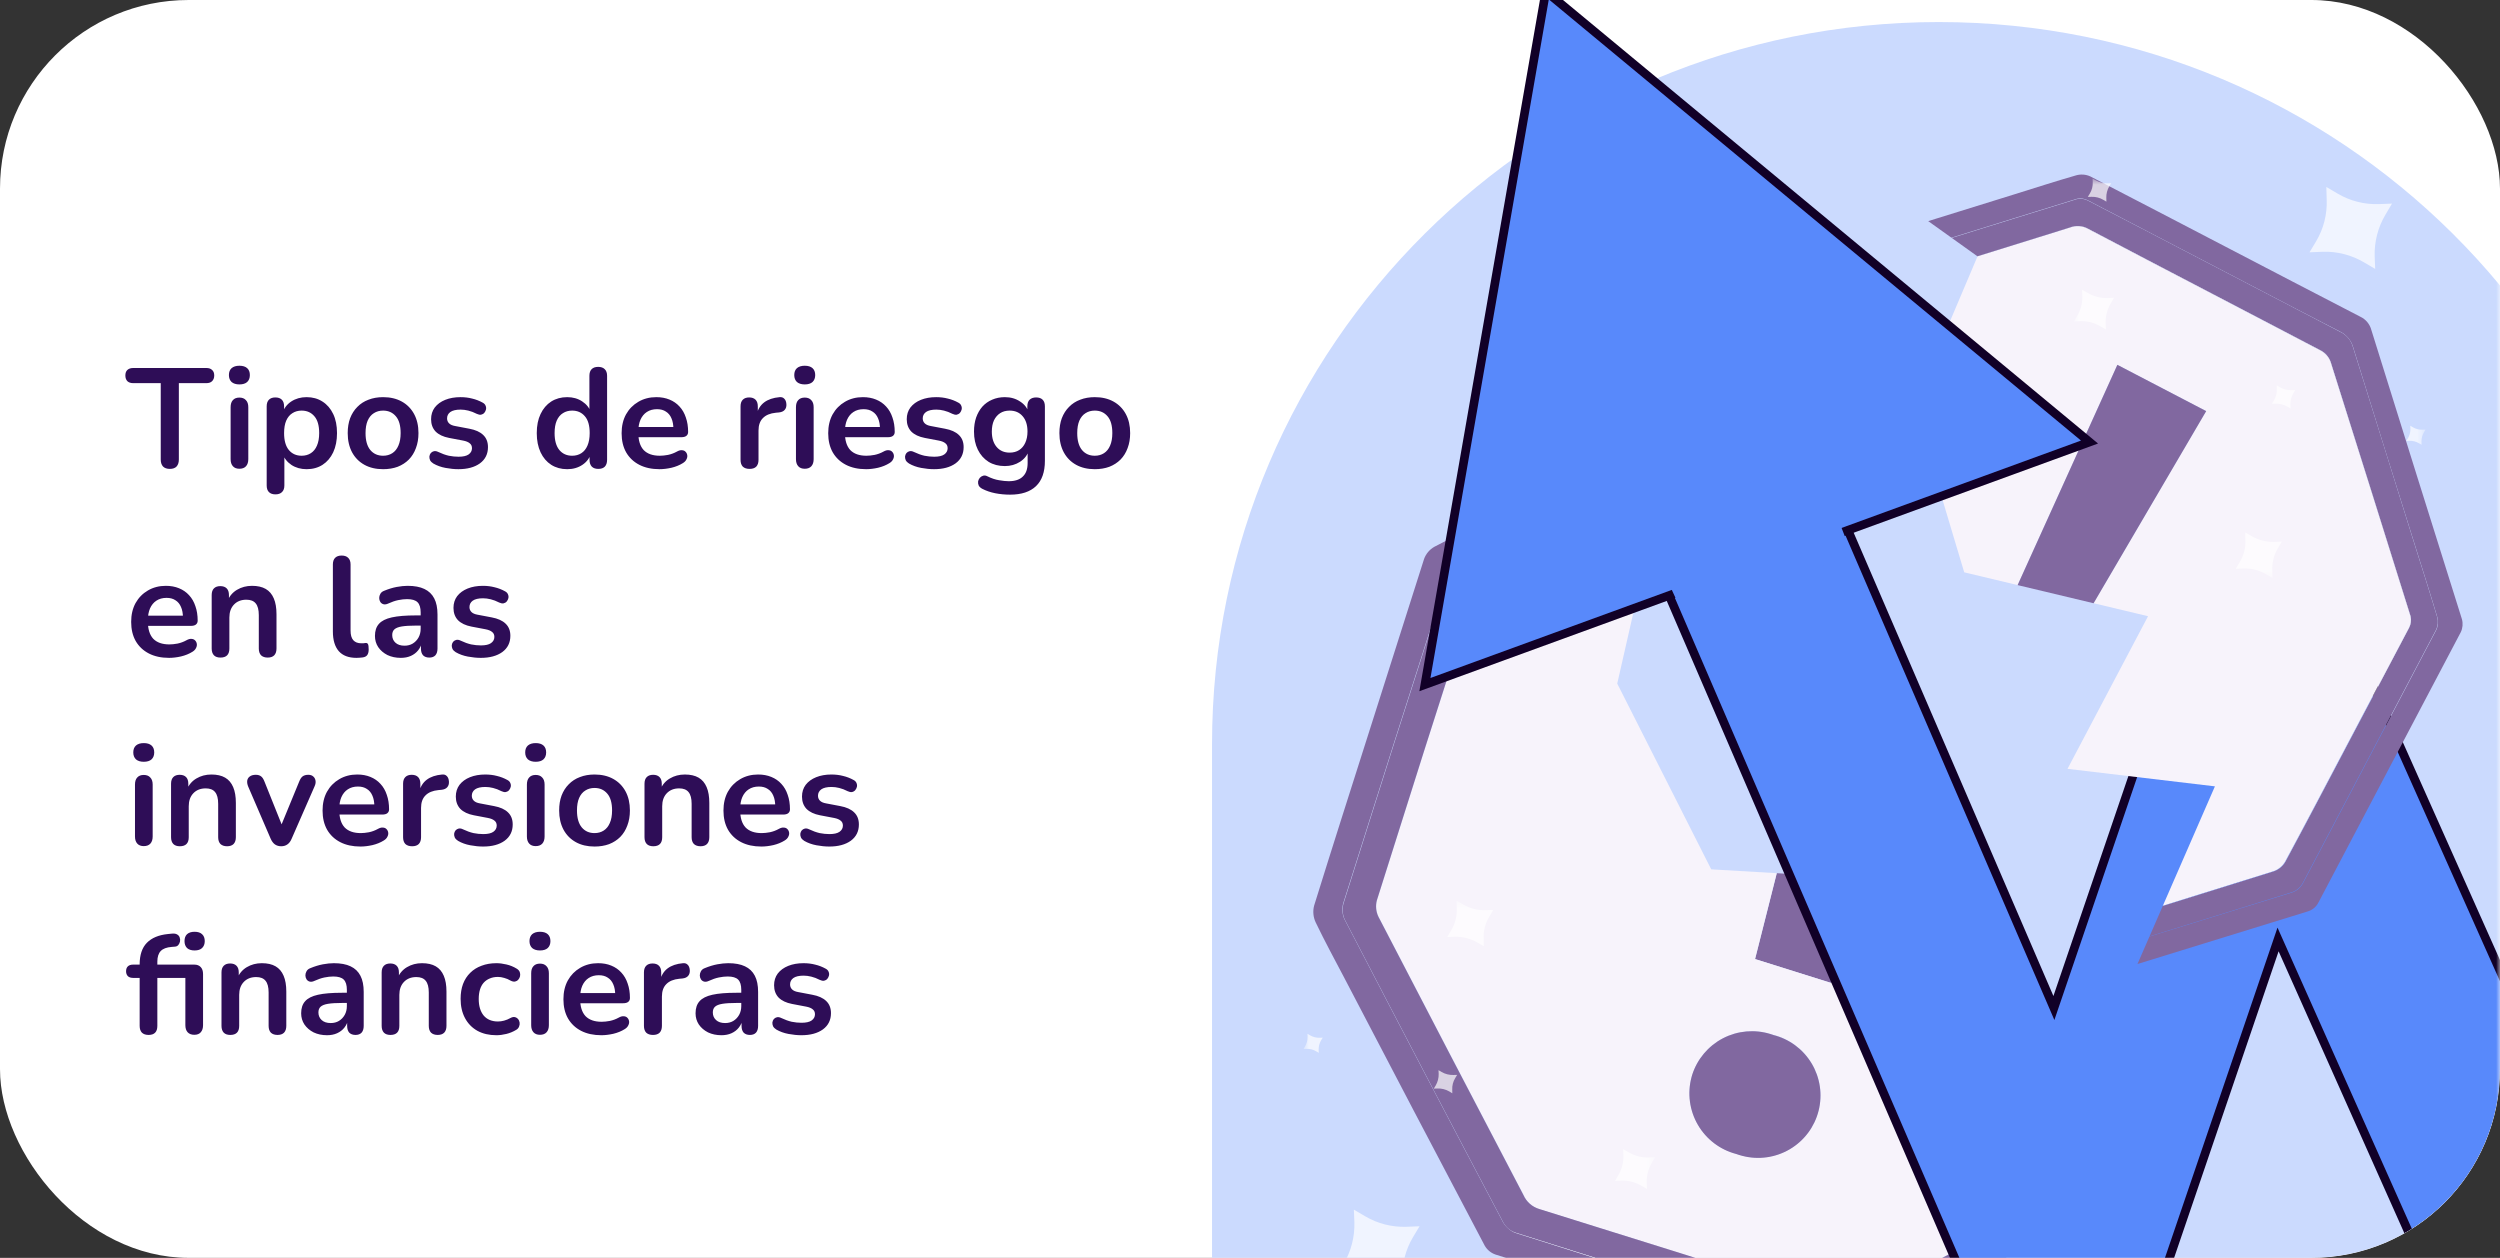
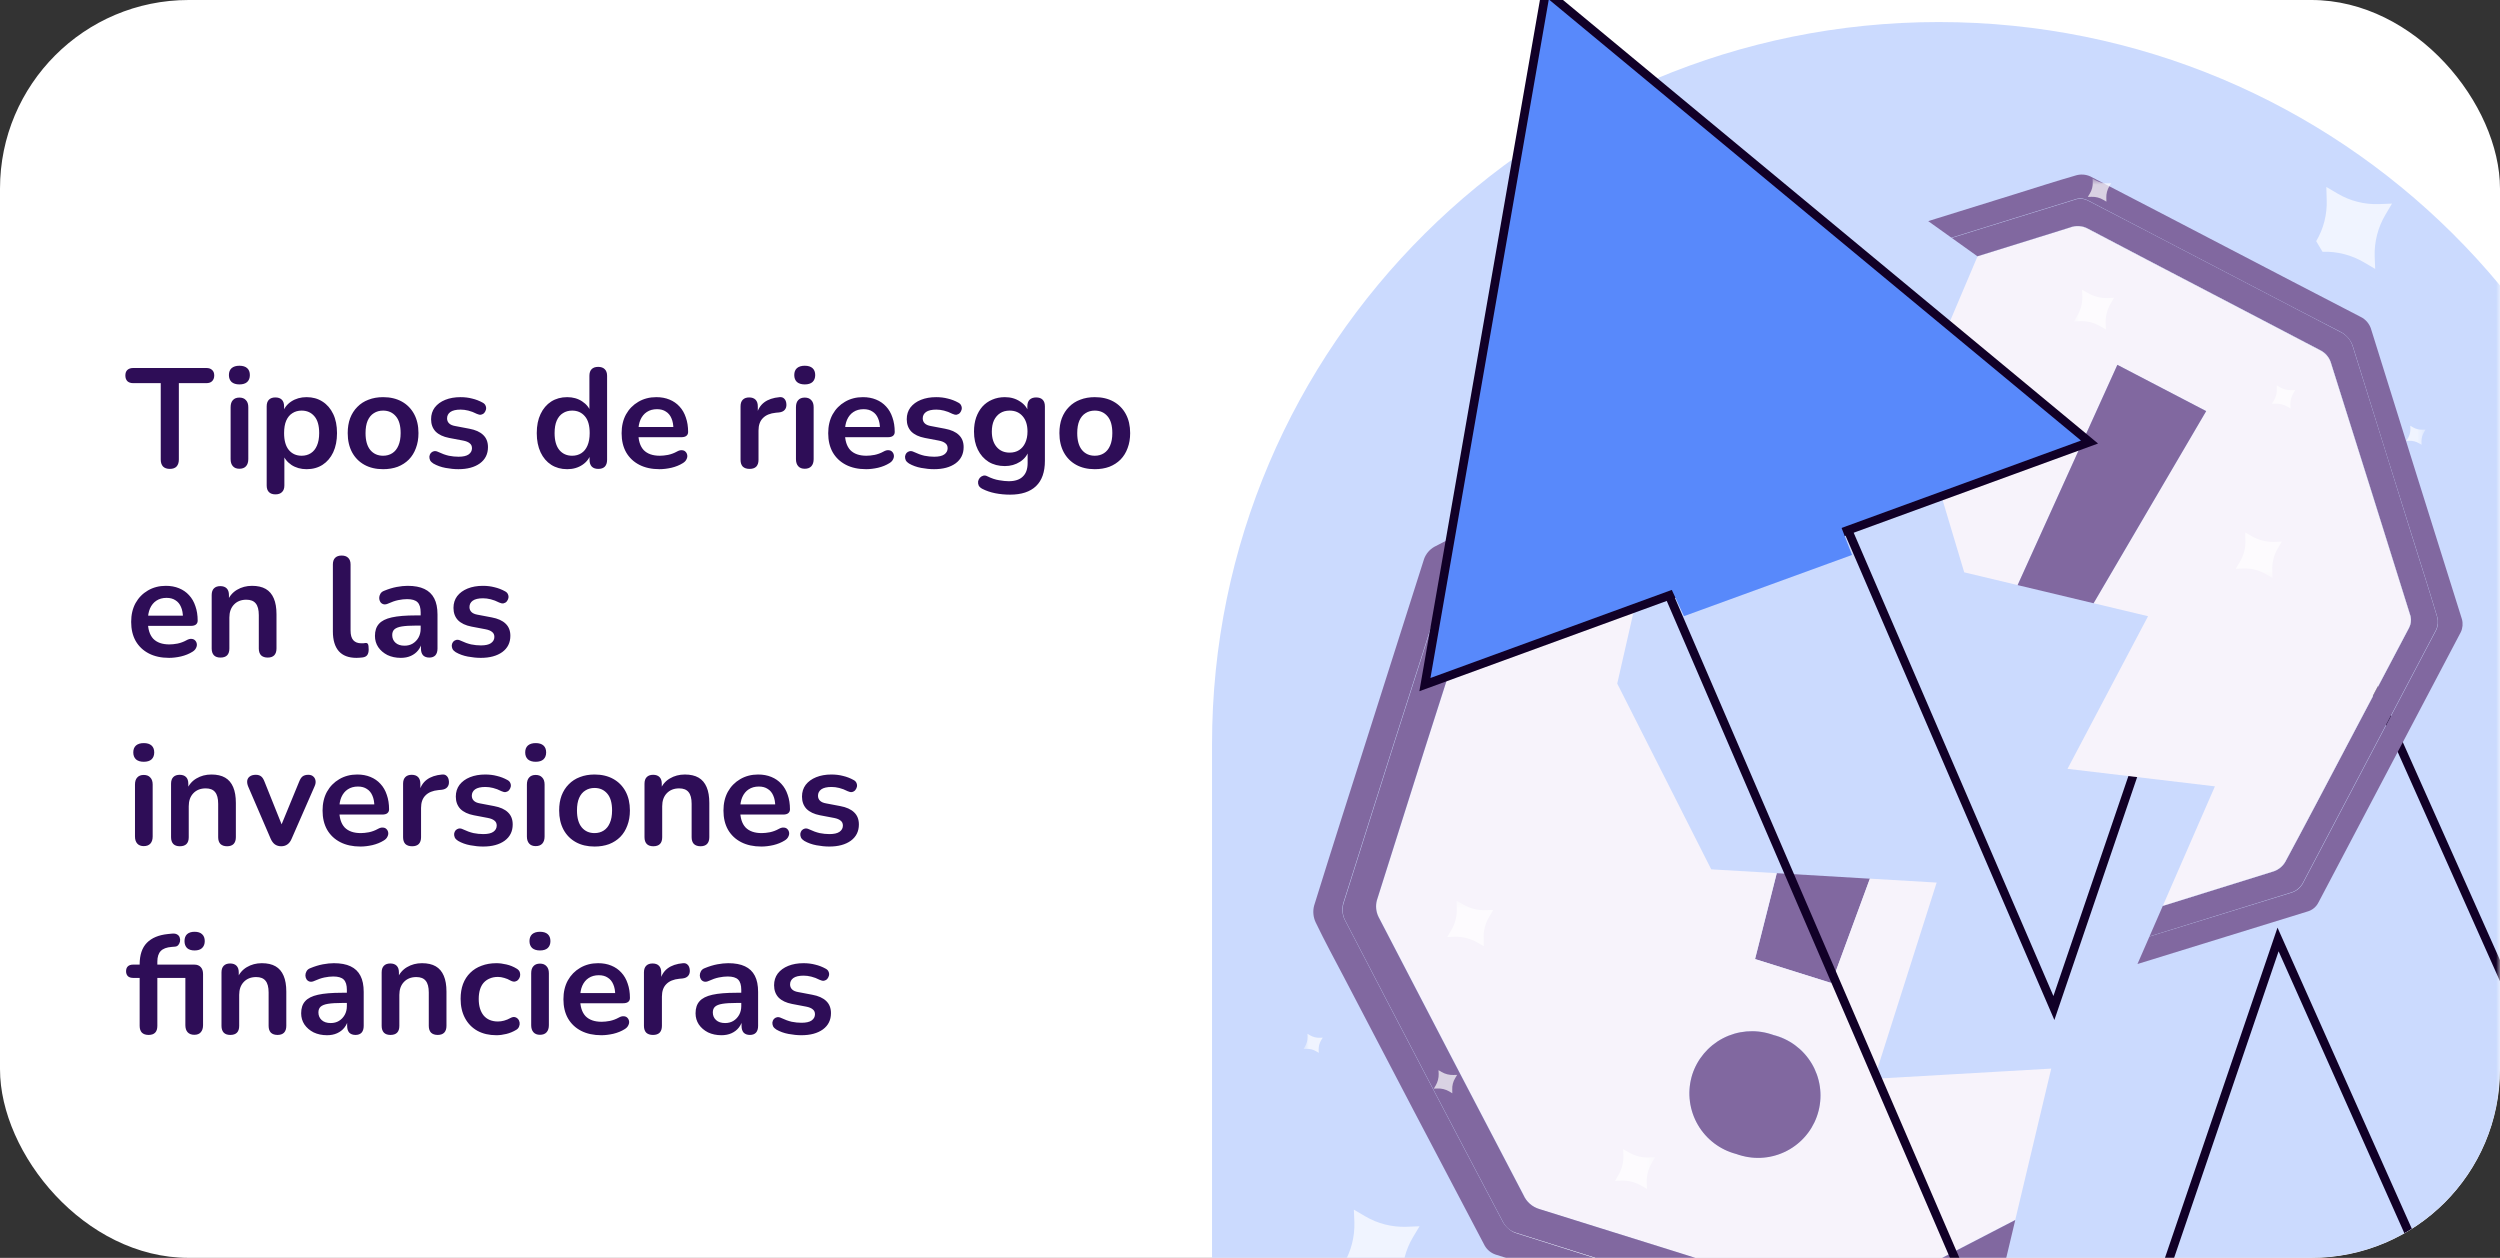
<svg xmlns="http://www.w3.org/2000/svg" width="318" height="160" viewBox="0 0 318 160" fill="none">
  <rect x="0" y="0" width="318" height="160" fill="#333333" stroke="none" />
  <g clip-path="url(#clip0_6154_154382)">
    <rect width="318" height="160" rx="24" fill="white" />
    <path d="M21.598 59.644C21.226 59.644 20.938 59.542 20.734 59.338C20.542 59.122 20.446 58.828 20.446 58.456V48.736H16.936C16.624 48.736 16.378 48.652 16.198 48.484C16.03 48.304 15.946 48.064 15.946 47.764C15.946 47.452 16.03 47.218 16.198 47.062C16.378 46.894 16.624 46.81 16.936 46.81H26.26C26.572 46.81 26.812 46.894 26.98 47.062C27.16 47.218 27.25 47.452 27.25 47.764C27.25 48.064 27.16 48.304 26.98 48.484C26.812 48.652 26.572 48.736 26.26 48.736H22.75V58.456C22.75 58.828 22.654 59.122 22.462 59.338C22.27 59.542 21.982 59.644 21.598 59.644ZM30.45 59.626C30.09 59.626 29.814 59.518 29.622 59.302C29.43 59.086 29.334 58.786 29.334 58.402V51.796C29.334 51.4 29.43 51.1 29.622 50.896C29.814 50.68 30.09 50.572 30.45 50.572C30.81 50.572 31.086 50.68 31.278 50.896C31.482 51.1 31.584 51.4 31.584 51.796V58.402C31.584 58.786 31.488 59.086 31.296 59.302C31.104 59.518 30.822 59.626 30.45 59.626ZM30.45 48.898C30.03 48.898 29.7 48.796 29.46 48.592C29.232 48.376 29.118 48.082 29.118 47.71C29.118 47.326 29.232 47.032 29.46 46.828C29.7 46.624 30.03 46.522 30.45 46.522C30.882 46.522 31.212 46.624 31.44 46.828C31.668 47.032 31.782 47.326 31.782 47.71C31.782 48.082 31.668 48.376 31.44 48.592C31.212 48.796 30.882 48.898 30.45 48.898ZM35.038 62.884C34.678 62.884 34.402 62.788 34.21 62.596C34.018 62.404 33.922 62.122 33.922 61.75V51.688C33.922 51.316 34.018 51.034 34.21 50.842C34.402 50.65 34.672 50.554 35.02 50.554C35.38 50.554 35.656 50.65 35.848 50.842C36.04 51.034 36.136 51.316 36.136 51.688V53.092L35.938 52.552C36.118 51.94 36.484 51.448 37.036 51.076C37.6 50.704 38.254 50.518 38.998 50.518C39.766 50.518 40.438 50.704 41.014 51.076C41.602 51.448 42.058 51.976 42.382 52.66C42.706 53.332 42.868 54.142 42.868 55.09C42.868 56.026 42.706 56.842 42.382 57.538C42.058 58.222 41.608 58.75 41.032 59.122C40.456 59.494 39.778 59.68 38.998 59.68C38.266 59.68 37.624 59.5 37.072 59.14C36.52 58.768 36.148 58.288 35.956 57.7H36.172V61.75C36.172 62.122 36.07 62.404 35.866 62.596C35.674 62.788 35.398 62.884 35.038 62.884ZM38.368 57.97C38.812 57.97 39.202 57.862 39.538 57.646C39.874 57.43 40.132 57.112 40.312 56.692C40.504 56.26 40.6 55.726 40.6 55.09C40.6 54.13 40.396 53.416 39.988 52.948C39.58 52.468 39.04 52.228 38.368 52.228C37.924 52.228 37.534 52.336 37.198 52.552C36.862 52.756 36.598 53.074 36.406 53.506C36.226 53.926 36.136 54.454 36.136 55.09C36.136 56.038 36.34 56.758 36.748 57.25C37.156 57.73 37.696 57.97 38.368 57.97ZM48.729 59.68C47.817 59.68 47.025 59.494 46.353 59.122C45.681 58.75 45.159 58.222 44.787 57.538C44.415 56.842 44.229 56.026 44.229 55.09C44.229 54.382 44.331 53.752 44.535 53.2C44.751 52.636 45.057 52.156 45.453 51.76C45.849 51.352 46.323 51.046 46.875 50.842C47.427 50.626 48.045 50.518 48.729 50.518C49.641 50.518 50.433 50.704 51.105 51.076C51.777 51.448 52.299 51.976 52.671 52.66C53.043 53.344 53.229 54.154 53.229 55.09C53.229 55.798 53.121 56.434 52.905 56.998C52.701 57.562 52.401 58.048 52.005 58.456C51.609 58.852 51.135 59.158 50.583 59.374C50.031 59.578 49.413 59.68 48.729 59.68ZM48.729 57.97C49.173 57.97 49.563 57.862 49.899 57.646C50.235 57.43 50.493 57.112 50.673 56.692C50.865 56.26 50.961 55.726 50.961 55.09C50.961 54.13 50.757 53.416 50.349 52.948C49.941 52.468 49.401 52.228 48.729 52.228C48.285 52.228 47.895 52.336 47.559 52.552C47.223 52.756 46.959 53.074 46.767 53.506C46.587 53.926 46.497 54.454 46.497 55.09C46.497 56.038 46.701 56.758 47.109 57.25C47.517 57.73 48.057 57.97 48.729 57.97ZM58.308 59.68C57.792 59.68 57.246 59.626 56.67 59.518C56.094 59.41 55.578 59.224 55.122 58.96C54.93 58.84 54.792 58.702 54.708 58.546C54.636 58.378 54.606 58.216 54.618 58.06C54.642 57.892 54.702 57.748 54.798 57.628C54.906 57.508 55.038 57.43 55.194 57.394C55.362 57.358 55.542 57.388 55.734 57.484C56.214 57.712 56.664 57.874 57.084 57.97C57.504 58.054 57.918 58.096 58.326 58.096C58.902 58.096 59.328 58 59.604 57.808C59.892 57.604 60.036 57.34 60.036 57.016C60.036 56.74 59.94 56.53 59.748 56.386C59.568 56.23 59.292 56.116 58.92 56.044L57.12 55.702C56.376 55.558 55.806 55.288 55.41 54.892C55.026 54.484 54.834 53.962 54.834 53.326C54.834 52.75 54.99 52.252 55.302 51.832C55.626 51.412 56.07 51.088 56.634 50.86C57.198 50.632 57.846 50.518 58.578 50.518C59.106 50.518 59.598 50.578 60.054 50.698C60.522 50.806 60.972 50.98 61.404 51.22C61.584 51.316 61.704 51.442 61.764 51.598C61.836 51.754 61.854 51.916 61.818 52.084C61.782 52.24 61.71 52.384 61.602 52.516C61.494 52.636 61.356 52.714 61.188 52.75C61.032 52.774 60.852 52.738 60.648 52.642C60.276 52.45 59.916 52.312 59.568 52.228C59.232 52.144 58.908 52.102 58.596 52.102C58.008 52.102 57.57 52.204 57.282 52.408C57.006 52.612 56.868 52.882 56.868 53.218C56.868 53.47 56.952 53.68 57.12 53.848C57.288 54.016 57.546 54.13 57.894 54.19L59.694 54.532C60.474 54.676 61.062 54.94 61.458 55.324C61.866 55.708 62.07 56.224 62.07 56.872C62.07 57.748 61.728 58.438 61.044 58.942C60.36 59.434 59.448 59.68 58.308 59.68ZM72.146 59.68C71.378 59.68 70.7 59.494 70.112 59.122C69.536 58.75 69.086 58.222 68.762 57.538C68.438 56.842 68.276 56.026 68.276 55.09C68.276 54.142 68.438 53.332 68.762 52.66C69.086 51.976 69.536 51.448 70.112 51.076C70.7 50.704 71.378 50.518 72.146 50.518C72.878 50.518 73.514 50.698 74.054 51.058C74.606 51.418 74.978 51.892 75.17 52.48H74.972V47.8C74.972 47.428 75.068 47.146 75.26 46.954C75.452 46.762 75.728 46.666 76.088 46.666C76.448 46.666 76.724 46.762 76.916 46.954C77.12 47.146 77.222 47.428 77.222 47.8V58.492C77.222 58.864 77.126 59.152 76.934 59.356C76.742 59.548 76.466 59.644 76.106 59.644C75.746 59.644 75.47 59.548 75.278 59.356C75.086 59.152 74.99 58.864 74.99 58.492V57.088L75.188 57.628C75.008 58.252 74.642 58.75 74.09 59.122C73.538 59.494 72.89 59.68 72.146 59.68ZM72.776 57.97C73.22 57.97 73.61 57.862 73.946 57.646C74.282 57.43 74.54 57.112 74.72 56.692C74.912 56.26 75.008 55.726 75.008 55.09C75.008 54.13 74.804 53.416 74.396 52.948C73.988 52.468 73.448 52.228 72.776 52.228C72.332 52.228 71.942 52.336 71.606 52.552C71.27 52.756 71.006 53.074 70.814 53.506C70.634 53.926 70.544 54.454 70.544 55.09C70.544 56.038 70.748 56.758 71.156 57.25C71.564 57.73 72.104 57.97 72.776 57.97ZM83.893 59.68C82.897 59.68 82.039 59.494 81.319 59.122C80.599 58.75 80.041 58.222 79.645 57.538C79.261 56.854 79.069 56.044 79.069 55.108C79.069 54.196 79.255 53.398 79.627 52.714C80.011 52.03 80.533 51.496 81.193 51.112C81.865 50.716 82.627 50.518 83.479 50.518C84.103 50.518 84.661 50.62 85.153 50.824C85.657 51.028 86.083 51.322 86.431 51.706C86.791 52.09 87.061 52.558 87.241 53.11C87.433 53.65 87.529 54.262 87.529 54.946C87.529 55.162 87.451 55.33 87.295 55.45C87.151 55.558 86.941 55.612 86.665 55.612H80.887V54.316H85.945L85.657 54.586C85.657 54.034 85.573 53.572 85.405 53.2C85.249 52.828 85.015 52.546 84.703 52.354C84.403 52.15 84.025 52.048 83.569 52.048C83.065 52.048 82.633 52.168 82.273 52.408C81.925 52.636 81.655 52.966 81.463 53.398C81.283 53.818 81.193 54.322 81.193 54.91V55.036C81.193 56.02 81.421 56.758 81.877 57.25C82.345 57.73 83.029 57.97 83.929 57.97C84.241 57.97 84.589 57.934 84.973 57.862C85.369 57.778 85.741 57.64 86.089 57.448C86.341 57.304 86.563 57.244 86.755 57.268C86.947 57.28 87.097 57.346 87.205 57.466C87.325 57.586 87.397 57.736 87.421 57.916C87.445 58.084 87.409 58.258 87.313 58.438C87.229 58.618 87.079 58.774 86.863 58.906C86.443 59.17 85.957 59.368 85.405 59.5C84.865 59.62 84.361 59.68 83.893 59.68ZM95.349 59.644C94.977 59.644 94.689 59.548 94.485 59.356C94.293 59.152 94.197 58.864 94.197 58.492V51.688C94.197 51.316 94.293 51.034 94.485 50.842C94.677 50.65 94.947 50.554 95.295 50.554C95.643 50.554 95.913 50.65 96.105 50.842C96.297 51.034 96.393 51.316 96.393 51.688V52.822H96.213C96.381 52.102 96.711 51.556 97.203 51.184C97.695 50.812 98.349 50.59 99.165 50.518C99.417 50.494 99.615 50.56 99.759 50.716C99.915 50.86 100.005 51.088 100.029 51.4C100.053 51.7 99.981 51.946 99.813 52.138C99.657 52.318 99.417 52.426 99.093 52.462L98.697 52.498C97.965 52.57 97.413 52.798 97.041 53.182C96.669 53.554 96.483 54.082 96.483 54.766V58.492C96.483 58.864 96.387 59.152 96.195 59.356C96.003 59.548 95.721 59.644 95.349 59.644ZM102.362 59.626C102.002 59.626 101.726 59.518 101.534 59.302C101.342 59.086 101.246 58.786 101.246 58.402V51.796C101.246 51.4 101.342 51.1 101.534 50.896C101.726 50.68 102.002 50.572 102.362 50.572C102.722 50.572 102.998 50.68 103.19 50.896C103.394 51.1 103.496 51.4 103.496 51.796V58.402C103.496 58.786 103.4 59.086 103.208 59.302C103.016 59.518 102.734 59.626 102.362 59.626ZM102.362 48.898C101.942 48.898 101.612 48.796 101.372 48.592C101.144 48.376 101.03 48.082 101.03 47.71C101.03 47.326 101.144 47.032 101.372 46.828C101.612 46.624 101.942 46.522 102.362 46.522C102.794 46.522 103.124 46.624 103.352 46.828C103.58 47.032 103.694 47.326 103.694 47.71C103.694 48.082 103.58 48.376 103.352 48.592C103.124 48.796 102.794 48.898 102.362 48.898ZM110.172 59.68C109.176 59.68 108.318 59.494 107.598 59.122C106.878 58.75 106.32 58.222 105.924 57.538C105.54 56.854 105.348 56.044 105.348 55.108C105.348 54.196 105.534 53.398 105.906 52.714C106.29 52.03 106.812 51.496 107.472 51.112C108.144 50.716 108.906 50.518 109.758 50.518C110.382 50.518 110.94 50.62 111.432 50.824C111.936 51.028 112.362 51.322 112.71 51.706C113.07 52.09 113.34 52.558 113.52 53.11C113.712 53.65 113.808 54.262 113.808 54.946C113.808 55.162 113.73 55.33 113.574 55.45C113.43 55.558 113.22 55.612 112.944 55.612H107.166V54.316H112.224L111.936 54.586C111.936 54.034 111.852 53.572 111.684 53.2C111.528 52.828 111.294 52.546 110.982 52.354C110.682 52.15 110.304 52.048 109.848 52.048C109.344 52.048 108.912 52.168 108.552 52.408C108.204 52.636 107.934 52.966 107.742 53.398C107.562 53.818 107.472 54.322 107.472 54.91V55.036C107.472 56.02 107.7 56.758 108.156 57.25C108.624 57.73 109.308 57.97 110.208 57.97C110.52 57.97 110.868 57.934 111.252 57.862C111.648 57.778 112.02 57.64 112.368 57.448C112.62 57.304 112.842 57.244 113.034 57.268C113.226 57.28 113.376 57.346 113.484 57.466C113.604 57.586 113.676 57.736 113.7 57.916C113.724 58.084 113.688 58.258 113.592 58.438C113.508 58.618 113.358 58.774 113.142 58.906C112.722 59.17 112.236 59.368 111.684 59.5C111.144 59.62 110.64 59.68 110.172 59.68ZM118.812 59.68C118.296 59.68 117.75 59.626 117.174 59.518C116.598 59.41 116.082 59.224 115.626 58.96C115.434 58.84 115.296 58.702 115.212 58.546C115.14 58.378 115.11 58.216 115.122 58.06C115.146 57.892 115.206 57.748 115.302 57.628C115.41 57.508 115.542 57.43 115.698 57.394C115.866 57.358 116.046 57.388 116.238 57.484C116.718 57.712 117.168 57.874 117.588 57.97C118.008 58.054 118.422 58.096 118.83 58.096C119.406 58.096 119.832 58 120.108 57.808C120.396 57.604 120.54 57.34 120.54 57.016C120.54 56.74 120.444 56.53 120.252 56.386C120.072 56.23 119.796 56.116 119.424 56.044L117.624 55.702C116.88 55.558 116.31 55.288 115.914 54.892C115.53 54.484 115.338 53.962 115.338 53.326C115.338 52.75 115.494 52.252 115.806 51.832C116.13 51.412 116.574 51.088 117.138 50.86C117.702 50.632 118.35 50.518 119.082 50.518C119.61 50.518 120.102 50.578 120.558 50.698C121.026 50.806 121.476 50.98 121.908 51.22C122.088 51.316 122.208 51.442 122.268 51.598C122.34 51.754 122.358 51.916 122.322 52.084C122.286 52.24 122.214 52.384 122.106 52.516C121.998 52.636 121.86 52.714 121.692 52.75C121.536 52.774 121.356 52.738 121.152 52.642C120.78 52.45 120.42 52.312 120.072 52.228C119.736 52.144 119.412 52.102 119.1 52.102C118.512 52.102 118.074 52.204 117.786 52.408C117.51 52.612 117.372 52.882 117.372 53.218C117.372 53.47 117.456 53.68 117.624 53.848C117.792 54.016 118.05 54.13 118.398 54.19L120.198 54.532C120.978 54.676 121.566 54.94 121.962 55.324C122.37 55.708 122.574 56.224 122.574 56.872C122.574 57.748 122.232 58.438 121.548 58.942C120.864 59.434 119.952 59.68 118.812 59.68ZM128.483 62.92C127.835 62.92 127.205 62.86 126.593 62.74C125.993 62.62 125.447 62.434 124.955 62.182C124.727 62.062 124.571 61.918 124.487 61.75C124.415 61.582 124.391 61.408 124.415 61.228C124.451 61.06 124.523 60.91 124.631 60.778C124.751 60.646 124.895 60.556 125.063 60.508C125.231 60.46 125.405 60.484 125.585 60.58C126.113 60.844 126.611 61.012 127.079 61.084C127.559 61.168 127.967 61.21 128.303 61.21C129.107 61.21 129.707 61.012 130.103 60.616C130.511 60.232 130.715 59.656 130.715 58.888V57.268H130.877C130.697 57.88 130.319 58.372 129.743 58.744C129.179 59.104 128.537 59.284 127.817 59.284C127.025 59.284 126.335 59.104 125.747 58.744C125.159 58.372 124.703 57.856 124.379 57.196C124.055 56.536 123.893 55.768 123.893 54.892C123.893 54.232 123.983 53.638 124.163 53.11C124.355 52.57 124.619 52.108 124.955 51.724C125.303 51.34 125.717 51.046 126.197 50.842C126.689 50.626 127.229 50.518 127.817 50.518C128.561 50.518 129.209 50.704 129.761 51.076C130.325 51.436 130.691 51.916 130.859 52.516L130.679 52.966V51.688C130.679 51.316 130.775 51.034 130.967 50.842C131.171 50.65 131.447 50.554 131.795 50.554C132.155 50.554 132.431 50.65 132.623 50.842C132.815 51.034 132.911 51.316 132.911 51.688V58.618C132.911 60.046 132.533 61.12 131.777 61.84C131.021 62.56 129.923 62.92 128.483 62.92ZM128.429 57.574C128.897 57.574 129.299 57.466 129.635 57.25C129.971 57.034 130.229 56.728 130.409 56.332C130.601 55.924 130.697 55.444 130.697 54.892C130.697 54.064 130.493 53.416 130.085 52.948C129.677 52.468 129.125 52.228 128.429 52.228C127.961 52.228 127.559 52.336 127.223 52.552C126.887 52.768 126.623 53.074 126.431 53.47C126.251 53.866 126.161 54.34 126.161 54.892C126.161 55.72 126.365 56.374 126.773 56.854C127.181 57.334 127.733 57.574 128.429 57.574ZM139.256 59.68C138.344 59.68 137.552 59.494 136.88 59.122C136.208 58.75 135.686 58.222 135.314 57.538C134.942 56.842 134.756 56.026 134.756 55.09C134.756 54.382 134.858 53.752 135.062 53.2C135.278 52.636 135.584 52.156 135.98 51.76C136.376 51.352 136.85 51.046 137.402 50.842C137.954 50.626 138.572 50.518 139.256 50.518C140.168 50.518 140.96 50.704 141.632 51.076C142.304 51.448 142.826 51.976 143.198 52.66C143.57 53.344 143.756 54.154 143.756 55.09C143.756 55.798 143.648 56.434 143.432 56.998C143.228 57.562 142.928 58.048 142.532 58.456C142.136 58.852 141.662 59.158 141.11 59.374C140.558 59.578 139.94 59.68 139.256 59.68ZM139.256 57.97C139.7 57.97 140.09 57.862 140.426 57.646C140.762 57.43 141.02 57.112 141.2 56.692C141.392 56.26 141.488 55.726 141.488 55.09C141.488 54.13 141.284 53.416 140.876 52.948C140.468 52.468 139.928 52.228 139.256 52.228C138.812 52.228 138.422 52.336 138.086 52.552C137.75 52.756 137.486 53.074 137.294 53.506C137.114 53.926 137.024 54.454 137.024 55.09C137.024 56.038 137.228 56.758 137.636 57.25C138.044 57.73 138.584 57.97 139.256 57.97ZM21.508 83.68C20.512 83.68 19.654 83.494 18.934 83.122C18.214 82.75 17.656 82.222 17.26 81.538C16.876 80.854 16.684 80.044 16.684 79.108C16.684 78.196 16.87 77.398 17.242 76.714C17.626 76.03 18.148 75.496 18.808 75.112C19.48 74.716 20.242 74.518 21.094 74.518C21.718 74.518 22.276 74.62 22.768 74.824C23.272 75.028 23.698 75.322 24.046 75.706C24.406 76.09 24.676 76.558 24.856 77.11C25.048 77.65 25.144 78.262 25.144 78.946C25.144 79.162 25.066 79.33 24.91 79.45C24.766 79.558 24.556 79.612 24.28 79.612H18.502V78.316H23.56L23.272 78.586C23.272 78.034 23.188 77.572 23.02 77.2C22.864 76.828 22.63 76.546 22.318 76.354C22.018 76.15 21.64 76.048 21.184 76.048C20.68 76.048 20.248 76.168 19.888 76.408C19.54 76.636 19.27 76.966 19.078 77.398C18.898 77.818 18.808 78.322 18.808 78.91V79.036C18.808 80.02 19.036 80.758 19.492 81.25C19.96 81.73 20.644 81.97 21.544 81.97C21.856 81.97 22.204 81.934 22.588 81.862C22.984 81.778 23.356 81.64 23.704 81.448C23.956 81.304 24.178 81.244 24.37 81.268C24.562 81.28 24.712 81.346 24.82 81.466C24.94 81.586 25.012 81.736 25.036 81.916C25.06 82.084 25.024 82.258 24.928 82.438C24.844 82.618 24.694 82.774 24.478 82.906C24.058 83.17 23.572 83.368 23.02 83.5C22.48 83.62 21.976 83.68 21.508 83.68ZM28.042 83.644C27.682 83.644 27.406 83.548 27.214 83.356C27.022 83.152 26.926 82.864 26.926 82.492V75.688C26.926 75.316 27.022 75.034 27.214 74.842C27.406 74.65 27.676 74.554 28.024 74.554C28.372 74.554 28.642 74.65 28.834 74.842C29.026 75.034 29.122 75.316 29.122 75.688V76.912L28.924 76.462C29.188 75.826 29.596 75.346 30.148 75.022C30.712 74.686 31.348 74.518 32.056 74.518C32.764 74.518 33.346 74.65 33.802 74.914C34.258 75.178 34.6 75.58 34.828 76.12C35.056 76.648 35.17 77.32 35.17 78.136V82.492C35.17 82.864 35.074 83.152 34.882 83.356C34.69 83.548 34.414 83.644 34.054 83.644C33.694 83.644 33.412 83.548 33.208 83.356C33.016 83.152 32.92 82.864 32.92 82.492V78.244C32.92 77.56 32.788 77.062 32.524 76.75C32.272 76.438 31.876 76.282 31.336 76.282C30.676 76.282 30.148 76.492 29.752 76.912C29.368 77.32 29.176 77.866 29.176 78.55V82.492C29.176 83.26 28.798 83.644 28.042 83.644ZM45.348 83.68C44.352 83.68 43.602 83.398 43.098 82.834C42.594 82.258 42.342 81.418 42.342 80.314V71.8C42.342 71.428 42.438 71.146 42.63 70.954C42.822 70.762 43.098 70.666 43.458 70.666C43.818 70.666 44.094 70.762 44.286 70.954C44.49 71.146 44.592 71.428 44.592 71.8V80.206C44.592 80.758 44.706 81.166 44.934 81.43C45.174 81.694 45.51 81.826 45.942 81.826C46.038 81.826 46.128 81.826 46.212 81.826C46.296 81.814 46.38 81.802 46.464 81.79C46.632 81.766 46.746 81.814 46.806 81.934C46.866 82.042 46.896 82.27 46.896 82.618C46.896 82.918 46.836 83.152 46.716 83.32C46.596 83.488 46.398 83.59 46.122 83.626C46.002 83.638 45.876 83.65 45.744 83.662C45.612 83.674 45.48 83.68 45.348 83.68ZM50.988 83.68C50.352 83.68 49.782 83.56 49.278 83.32C48.786 83.068 48.396 82.732 48.108 82.312C47.832 81.892 47.694 81.418 47.694 80.89C47.694 80.242 47.862 79.732 48.198 79.36C48.534 78.976 49.08 78.7 49.836 78.532C50.592 78.364 51.606 78.28 52.878 78.28H53.778V79.576H52.896C52.152 79.576 51.558 79.612 51.114 79.684C50.67 79.756 50.352 79.882 50.16 80.062C49.98 80.23 49.89 80.47 49.89 80.782C49.89 81.178 50.028 81.502 50.304 81.754C50.58 82.006 50.964 82.132 51.456 82.132C51.852 82.132 52.2 82.042 52.5 81.862C52.812 81.67 53.058 81.412 53.238 81.088C53.418 80.764 53.508 80.392 53.508 79.972V77.902C53.508 77.302 53.376 76.87 53.112 76.606C52.848 76.342 52.404 76.21 51.78 76.21C51.432 76.21 51.054 76.252 50.646 76.336C50.25 76.42 49.83 76.564 49.386 76.768C49.158 76.876 48.954 76.906 48.774 76.858C48.606 76.81 48.474 76.714 48.378 76.57C48.282 76.414 48.234 76.246 48.234 76.066C48.234 75.886 48.282 75.712 48.378 75.544C48.474 75.364 48.636 75.232 48.864 75.148C49.416 74.92 49.944 74.758 50.448 74.662C50.964 74.566 51.432 74.518 51.852 74.518C52.716 74.518 53.424 74.65 53.976 74.914C54.54 75.178 54.96 75.58 55.236 76.12C55.512 76.648 55.65 77.332 55.65 78.172V82.492C55.65 82.864 55.56 83.152 55.38 83.356C55.2 83.548 54.942 83.644 54.606 83.644C54.27 83.644 54.006 83.548 53.814 83.356C53.634 83.152 53.544 82.864 53.544 82.492V81.628H53.688C53.604 82.048 53.436 82.414 53.184 82.726C52.944 83.026 52.638 83.26 52.266 83.428C51.894 83.596 51.468 83.68 50.988 83.68ZM61.156 83.68C60.64 83.68 60.094 83.626 59.518 83.518C58.942 83.41 58.426 83.224 57.97 82.96C57.778 82.84 57.64 82.702 57.556 82.546C57.484 82.378 57.454 82.216 57.466 82.06C57.49 81.892 57.55 81.748 57.646 81.628C57.754 81.508 57.886 81.43 58.042 81.394C58.21 81.358 58.39 81.388 58.582 81.484C59.062 81.712 59.512 81.874 59.932 81.97C60.352 82.054 60.766 82.096 61.174 82.096C61.75 82.096 62.176 82 62.452 81.808C62.74 81.604 62.884 81.34 62.884 81.016C62.884 80.74 62.788 80.53 62.596 80.386C62.416 80.23 62.14 80.116 61.768 80.044L59.968 79.702C59.224 79.558 58.654 79.288 58.258 78.892C57.874 78.484 57.682 77.962 57.682 77.326C57.682 76.75 57.838 76.252 58.15 75.832C58.474 75.412 58.918 75.088 59.482 74.86C60.046 74.632 60.694 74.518 61.426 74.518C61.954 74.518 62.446 74.578 62.902 74.698C63.37 74.806 63.82 74.98 64.252 75.22C64.432 75.316 64.552 75.442 64.612 75.598C64.684 75.754 64.702 75.916 64.666 76.084C64.63 76.24 64.558 76.384 64.45 76.516C64.342 76.636 64.204 76.714 64.036 76.75C63.88 76.774 63.7 76.738 63.496 76.642C63.124 76.45 62.764 76.312 62.416 76.228C62.08 76.144 61.756 76.102 61.444 76.102C60.856 76.102 60.418 76.204 60.13 76.408C59.854 76.612 59.716 76.882 59.716 77.218C59.716 77.47 59.8 77.68 59.968 77.848C60.136 78.016 60.394 78.13 60.742 78.19L62.542 78.532C63.322 78.676 63.91 78.94 64.306 79.324C64.714 79.708 64.918 80.224 64.918 80.872C64.918 81.748 64.576 82.438 63.892 82.942C63.208 83.434 62.296 83.68 61.156 83.68ZM18.286 107.626C17.926 107.626 17.65 107.518 17.458 107.302C17.266 107.086 17.17 106.786 17.17 106.402V99.796C17.17 99.4 17.266 99.1 17.458 98.896C17.65 98.68 17.926 98.572 18.286 98.572C18.646 98.572 18.922 98.68 19.114 98.896C19.318 99.1 19.42 99.4 19.42 99.796V106.402C19.42 106.786 19.324 107.086 19.132 107.302C18.94 107.518 18.658 107.626 18.286 107.626ZM18.286 96.898C17.866 96.898 17.536 96.796 17.296 96.592C17.068 96.376 16.954 96.082 16.954 95.71C16.954 95.326 17.068 95.032 17.296 94.828C17.536 94.624 17.866 94.522 18.286 94.522C18.718 94.522 19.048 94.624 19.276 94.828C19.504 95.032 19.618 95.326 19.618 95.71C19.618 96.082 19.504 96.376 19.276 96.592C19.048 96.796 18.718 96.898 18.286 96.898ZM22.874 107.644C22.514 107.644 22.238 107.548 22.046 107.356C21.854 107.152 21.758 106.864 21.758 106.492V99.688C21.758 99.316 21.854 99.034 22.046 98.842C22.238 98.65 22.508 98.554 22.856 98.554C23.204 98.554 23.474 98.65 23.666 98.842C23.858 99.034 23.954 99.316 23.954 99.688V100.912L23.756 100.462C24.02 99.826 24.428 99.346 24.98 99.022C25.544 98.686 26.18 98.518 26.888 98.518C27.596 98.518 28.178 98.65 28.634 98.914C29.09 99.178 29.432 99.58 29.66 100.12C29.888 100.648 30.002 101.32 30.002 102.136V106.492C30.002 106.864 29.906 107.152 29.714 107.356C29.522 107.548 29.246 107.644 28.886 107.644C28.526 107.644 28.244 107.548 28.04 107.356C27.848 107.152 27.752 106.864 27.752 106.492V102.244C27.752 101.56 27.62 101.062 27.356 100.75C27.104 100.438 26.708 100.282 26.168 100.282C25.508 100.282 24.98 100.492 24.584 100.912C24.2 101.32 24.008 101.866 24.008 102.55V106.492C24.008 107.26 23.63 107.644 22.874 107.644ZM35.763 107.644C35.463 107.644 35.199 107.566 34.971 107.41C34.755 107.254 34.575 107.014 34.431 106.69L31.569 100.048C31.461 99.784 31.419 99.538 31.443 99.31C31.479 99.082 31.587 98.902 31.767 98.77C31.959 98.626 32.217 98.554 32.541 98.554C32.817 98.554 33.039 98.62 33.207 98.752C33.375 98.872 33.525 99.106 33.657 99.454L36.087 105.52H35.547L38.049 99.436C38.181 99.1 38.331 98.872 38.499 98.752C38.679 98.62 38.919 98.554 39.219 98.554C39.483 98.554 39.693 98.626 39.849 98.77C40.005 98.902 40.101 99.082 40.137 99.31C40.173 99.526 40.131 99.766 40.011 100.03L37.095 106.69C36.963 107.014 36.783 107.254 36.555 107.41C36.339 107.566 36.075 107.644 35.763 107.644ZM45.854 107.68C44.858 107.68 44 107.494 43.28 107.122C42.56 106.75 42.002 106.222 41.606 105.538C41.222 104.854 41.03 104.044 41.03 103.108C41.03 102.196 41.216 101.398 41.588 100.714C41.972 100.03 42.494 99.496 43.154 99.112C43.826 98.716 44.588 98.518 45.44 98.518C46.064 98.518 46.622 98.62 47.114 98.824C47.618 99.028 48.044 99.322 48.392 99.706C48.752 100.09 49.022 100.558 49.202 101.11C49.394 101.65 49.49 102.262 49.49 102.946C49.49 103.162 49.412 103.33 49.256 103.45C49.112 103.558 48.902 103.612 48.626 103.612H42.848V102.316H47.906L47.618 102.586C47.618 102.034 47.534 101.572 47.366 101.2C47.21 100.828 46.976 100.546 46.664 100.354C46.364 100.15 45.986 100.048 45.53 100.048C45.026 100.048 44.594 100.168 44.234 100.408C43.886 100.636 43.616 100.966 43.424 101.398C43.244 101.818 43.154 102.322 43.154 102.91V103.036C43.154 104.02 43.382 104.758 43.838 105.25C44.306 105.73 44.99 105.97 45.89 105.97C46.202 105.97 46.55 105.934 46.934 105.862C47.33 105.778 47.702 105.64 48.05 105.448C48.302 105.304 48.524 105.244 48.716 105.268C48.908 105.28 49.058 105.346 49.166 105.466C49.286 105.586 49.358 105.736 49.382 105.916C49.406 106.084 49.37 106.258 49.274 106.438C49.19 106.618 49.04 106.774 48.824 106.906C48.404 107.17 47.918 107.368 47.366 107.5C46.826 107.62 46.322 107.68 45.854 107.68ZM52.424 107.644C52.052 107.644 51.764 107.548 51.56 107.356C51.368 107.152 51.272 106.864 51.272 106.492V99.688C51.272 99.316 51.368 99.034 51.56 98.842C51.752 98.65 52.022 98.554 52.37 98.554C52.718 98.554 52.988 98.65 53.18 98.842C53.372 99.034 53.468 99.316 53.468 99.688V100.822H53.288C53.456 100.102 53.786 99.556 54.278 99.184C54.77 98.812 55.424 98.59 56.24 98.518C56.492 98.494 56.69 98.56 56.834 98.716C56.99 98.86 57.08 99.088 57.104 99.4C57.128 99.7 57.056 99.946 56.888 100.138C56.732 100.318 56.492 100.426 56.168 100.462L55.772 100.498C55.04 100.57 54.488 100.798 54.116 101.182C53.744 101.554 53.558 102.082 53.558 102.766V106.492C53.558 106.864 53.462 107.152 53.27 107.356C53.078 107.548 52.796 107.644 52.424 107.644ZM61.455 107.68C60.938 107.68 60.392 107.626 59.816 107.518C59.24 107.41 58.724 107.224 58.269 106.96C58.077 106.84 57.938 106.702 57.855 106.546C57.782 106.378 57.752 106.216 57.764 106.06C57.788 105.892 57.849 105.748 57.944 105.628C58.053 105.508 58.184 105.43 58.34 105.394C58.508 105.358 58.688 105.388 58.88 105.484C59.361 105.712 59.81 105.874 60.23 105.97C60.651 106.054 61.065 106.096 61.472 106.096C62.048 106.096 62.474 106 62.751 105.808C63.038 105.604 63.182 105.34 63.182 105.016C63.182 104.74 63.087 104.53 62.895 104.386C62.715 104.23 62.438 104.116 62.066 104.044L60.267 103.702C59.523 103.558 58.953 103.288 58.556 102.892C58.172 102.484 57.98 101.962 57.98 101.326C57.98 100.75 58.136 100.252 58.449 99.832C58.773 99.412 59.217 99.088 59.781 98.86C60.344 98.632 60.992 98.518 61.724 98.518C62.252 98.518 62.745 98.578 63.2 98.698C63.669 98.806 64.118 98.98 64.55 99.22C64.731 99.316 64.85 99.442 64.91 99.598C64.983 99.754 65.001 99.916 64.965 100.084C64.928 100.24 64.856 100.384 64.749 100.516C64.641 100.636 64.502 100.714 64.335 100.75C64.178 100.774 63.998 100.738 63.794 100.642C63.422 100.45 63.062 100.312 62.715 100.228C62.379 100.144 62.054 100.102 61.742 100.102C61.154 100.102 60.717 100.204 60.428 100.408C60.153 100.612 60.014 100.882 60.014 101.218C60.014 101.47 60.099 101.68 60.267 101.848C60.434 102.016 60.693 102.13 61.041 102.19L62.84 102.532C63.62 102.676 64.209 102.94 64.605 103.324C65.013 103.708 65.216 104.224 65.216 104.872C65.216 105.748 64.874 106.438 64.191 106.942C63.507 107.434 62.594 107.68 61.455 107.68ZM68.138 107.626C67.778 107.626 67.502 107.518 67.31 107.302C67.118 107.086 67.022 106.786 67.022 106.402V99.796C67.022 99.4 67.118 99.1 67.31 98.896C67.502 98.68 67.778 98.572 68.138 98.572C68.498 98.572 68.774 98.68 68.966 98.896C69.17 99.1 69.272 99.4 69.272 99.796V106.402C69.272 106.786 69.176 107.086 68.984 107.302C68.792 107.518 68.51 107.626 68.138 107.626ZM68.138 96.898C67.718 96.898 67.388 96.796 67.148 96.592C66.92 96.376 66.806 96.082 66.806 95.71C66.806 95.326 66.92 95.032 67.148 94.828C67.388 94.624 67.718 94.522 68.138 94.522C68.57 94.522 68.9 94.624 69.128 94.828C69.356 95.032 69.47 95.326 69.47 95.71C69.47 96.082 69.356 96.376 69.128 96.592C68.9 96.796 68.57 96.898 68.138 96.898ZM75.624 107.68C74.712 107.68 73.919 107.494 73.248 107.122C72.576 106.75 72.053 106.222 71.681 105.538C71.309 104.842 71.124 104.026 71.124 103.09C71.124 102.382 71.225 101.752 71.43 101.2C71.645 100.636 71.951 100.156 72.347 99.76C72.743 99.352 73.218 99.046 73.769 98.842C74.322 98.626 74.939 98.518 75.624 98.518C76.535 98.518 77.328 98.704 77.999 99.076C78.671 99.448 79.194 99.976 79.566 100.66C79.938 101.344 80.124 102.154 80.124 103.09C80.124 103.798 80.016 104.434 79.799 104.998C79.596 105.562 79.296 106.048 78.9 106.456C78.504 106.852 78.029 107.158 77.478 107.374C76.925 107.578 76.308 107.68 75.624 107.68ZM75.624 105.97C76.067 105.97 76.457 105.862 76.793 105.646C77.129 105.43 77.388 105.112 77.567 104.692C77.76 104.26 77.856 103.726 77.856 103.09C77.856 102.13 77.651 101.416 77.243 100.948C76.835 100.468 76.296 100.228 75.624 100.228C75.18 100.228 74.79 100.336 74.454 100.552C74.118 100.756 73.853 101.074 73.662 101.506C73.481 101.926 73.391 102.454 73.391 103.09C73.391 104.038 73.596 104.758 74.004 105.25C74.412 105.73 74.951 105.97 75.624 105.97ZM83.097 107.644C82.737 107.644 82.46 107.548 82.269 107.356C82.076 107.152 81.981 106.864 81.981 106.492V99.688C81.981 99.316 82.076 99.034 82.269 98.842C82.46 98.65 82.731 98.554 83.079 98.554C83.427 98.554 83.697 98.65 83.888 98.842C84.081 99.034 84.177 99.316 84.177 99.688V100.912L83.978 100.462C84.243 99.826 84.65 99.346 85.203 99.022C85.766 98.686 86.403 98.518 87.111 98.518C87.819 98.518 88.4 98.65 88.856 98.914C89.312 99.178 89.654 99.58 89.882 100.12C90.111 100.648 90.225 101.32 90.225 102.136V106.492C90.225 106.864 90.129 107.152 89.936 107.356C89.745 107.548 89.469 107.644 89.109 107.644C88.749 107.644 88.466 107.548 88.263 107.356C88.07 107.152 87.975 106.864 87.975 106.492V102.244C87.975 101.56 87.843 101.062 87.579 100.75C87.326 100.438 86.93 100.282 86.391 100.282C85.731 100.282 85.203 100.492 84.806 100.912C84.422 101.32 84.231 101.866 84.231 102.55V106.492C84.231 107.26 83.853 107.644 83.097 107.644ZM96.848 107.68C95.852 107.68 94.994 107.494 94.274 107.122C93.554 106.75 92.996 106.222 92.6 105.538C92.216 104.854 92.024 104.044 92.024 103.108C92.024 102.196 92.21 101.398 92.582 100.714C92.966 100.03 93.488 99.496 94.148 99.112C94.82 98.716 95.582 98.518 96.434 98.518C97.058 98.518 97.616 98.62 98.108 98.824C98.612 99.028 99.038 99.322 99.386 99.706C99.746 100.09 100.016 100.558 100.196 101.11C100.388 101.65 100.484 102.262 100.484 102.946C100.484 103.162 100.406 103.33 100.25 103.45C100.106 103.558 99.896 103.612 99.62 103.612H93.842V102.316H98.9L98.612 102.586C98.612 102.034 98.528 101.572 98.36 101.2C98.204 100.828 97.97 100.546 97.658 100.354C97.358 100.15 96.98 100.048 96.524 100.048C96.02 100.048 95.588 100.168 95.228 100.408C94.88 100.636 94.61 100.966 94.418 101.398C94.238 101.818 94.148 102.322 94.148 102.91V103.036C94.148 104.02 94.376 104.758 94.832 105.25C95.3 105.73 95.984 105.97 96.884 105.97C97.196 105.97 97.544 105.934 97.928 105.862C98.324 105.778 98.696 105.64 99.044 105.448C99.296 105.304 99.518 105.244 99.71 105.268C99.902 105.28 100.052 105.346 100.16 105.466C100.28 105.586 100.352 105.736 100.376 105.916C100.4 106.084 100.364 106.258 100.268 106.438C100.184 106.618 100.034 106.774 99.818 106.906C99.398 107.17 98.912 107.368 98.36 107.5C97.82 107.62 97.316 107.68 96.848 107.68ZM105.488 107.68C104.972 107.68 104.426 107.626 103.85 107.518C103.274 107.41 102.758 107.224 102.302 106.96C102.11 106.84 101.972 106.702 101.888 106.546C101.816 106.378 101.786 106.216 101.798 106.06C101.822 105.892 101.882 105.748 101.978 105.628C102.086 105.508 102.218 105.43 102.374 105.394C102.542 105.358 102.722 105.388 102.914 105.484C103.394 105.712 103.844 105.874 104.264 105.97C104.684 106.054 105.098 106.096 105.506 106.096C106.082 106.096 106.508 106 106.784 105.808C107.072 105.604 107.216 105.34 107.216 105.016C107.216 104.74 107.12 104.53 106.928 104.386C106.748 104.23 106.472 104.116 106.1 104.044L104.3 103.702C103.556 103.558 102.986 103.288 102.59 102.892C102.206 102.484 102.014 101.962 102.014 101.326C102.014 100.75 102.17 100.252 102.482 99.832C102.806 99.412 103.25 99.088 103.814 98.86C104.378 98.632 105.026 98.518 105.758 98.518C106.286 98.518 106.778 98.578 107.234 98.698C107.702 98.806 108.152 98.98 108.584 99.22C108.764 99.316 108.884 99.442 108.944 99.598C109.016 99.754 109.034 99.916 108.998 100.084C108.962 100.24 108.89 100.384 108.782 100.516C108.674 100.636 108.536 100.714 108.368 100.75C108.212 100.774 108.032 100.738 107.828 100.642C107.456 100.45 107.096 100.312 106.748 100.228C106.412 100.144 106.088 100.102 105.776 100.102C105.188 100.102 104.75 100.204 104.462 100.408C104.186 100.612 104.048 100.882 104.048 101.218C104.048 101.47 104.132 101.68 104.3 101.848C104.468 102.016 104.726 102.13 105.074 102.19L106.874 102.532C107.654 102.676 108.242 102.94 108.638 103.324C109.046 103.708 109.25 104.224 109.25 104.872C109.25 105.748 108.908 106.438 108.224 106.942C107.54 107.434 106.628 107.68 105.488 107.68ZM18.898 131.644C18.538 131.644 18.256 131.548 18.052 131.356C17.86 131.152 17.764 130.864 17.764 130.492V124.39H16.936C16.648 124.39 16.426 124.318 16.27 124.174C16.114 124.018 16.036 123.808 16.036 123.544C16.036 123.268 16.114 123.058 16.27 122.914C16.426 122.77 16.648 122.698 16.936 122.698H18.412L17.764 123.292V122.68C17.764 121.468 18.07 120.55 18.682 119.926C19.294 119.302 20.182 118.93 21.346 118.81L21.886 118.756C22.162 118.732 22.378 118.768 22.534 118.864C22.702 118.96 22.81 119.092 22.858 119.26C22.918 119.416 22.93 119.584 22.894 119.764C22.858 119.932 22.786 120.082 22.678 120.214C22.57 120.334 22.432 120.4 22.264 120.412L21.832 120.448C21.196 120.496 20.734 120.67 20.446 120.97C20.158 121.27 20.014 121.72 20.014 122.32V122.986L19.726 122.698H24.712C25.072 122.698 25.348 122.806 25.54 123.022C25.732 123.226 25.828 123.52 25.828 123.904V130.402C25.828 130.786 25.732 131.086 25.54 131.302C25.36 131.518 25.084 131.626 24.712 131.626C24.352 131.626 24.07 131.518 23.866 131.302C23.674 131.086 23.578 130.786 23.578 130.402V124.39H20.014V130.492C20.014 131.26 19.642 131.644 18.898 131.644ZM24.748 120.898C24.34 120.898 24.022 120.796 23.794 120.592C23.578 120.376 23.47 120.082 23.47 119.71C23.47 119.326 23.578 119.032 23.794 118.828C24.022 118.624 24.34 118.522 24.748 118.522C25.168 118.522 25.486 118.624 25.702 118.828C25.93 119.032 26.044 119.326 26.044 119.71C26.044 120.082 25.93 120.376 25.702 120.592C25.486 120.796 25.168 120.898 24.748 120.898ZM29.29 131.644C28.93 131.644 28.654 131.548 28.462 131.356C28.27 131.152 28.174 130.864 28.174 130.492V123.688C28.174 123.316 28.27 123.034 28.462 122.842C28.654 122.65 28.924 122.554 29.272 122.554C29.62 122.554 29.89 122.65 30.082 122.842C30.274 123.034 30.37 123.316 30.37 123.688V124.912L30.172 124.462C30.436 123.826 30.844 123.346 31.396 123.022C31.96 122.686 32.596 122.518 33.304 122.518C34.012 122.518 34.594 122.65 35.05 122.914C35.506 123.178 35.848 123.58 36.076 124.12C36.304 124.648 36.418 125.32 36.418 126.136V130.492C36.418 130.864 36.322 131.152 36.13 131.356C35.938 131.548 35.662 131.644 35.302 131.644C34.942 131.644 34.66 131.548 34.456 131.356C34.264 131.152 34.168 130.864 34.168 130.492V126.244C34.168 125.56 34.036 125.062 33.772 124.75C33.52 124.438 33.124 124.282 32.584 124.282C31.924 124.282 31.396 124.492 31 124.912C30.616 125.32 30.424 125.866 30.424 126.55V130.492C30.424 131.26 30.046 131.644 29.29 131.644ZM41.601 131.68C40.965 131.68 40.395 131.56 39.891 131.32C39.399 131.068 39.009 130.732 38.721 130.312C38.445 129.892 38.307 129.418 38.307 128.89C38.307 128.242 38.475 127.732 38.811 127.36C39.147 126.976 39.693 126.7 40.449 126.532C41.205 126.364 42.219 126.28 43.491 126.28H44.391V127.576H43.509C42.765 127.576 42.171 127.612 41.727 127.684C41.283 127.756 40.965 127.882 40.773 128.062C40.593 128.23 40.503 128.47 40.503 128.782C40.503 129.178 40.641 129.502 40.917 129.754C41.193 130.006 41.577 130.132 42.069 130.132C42.465 130.132 42.813 130.042 43.113 129.862C43.425 129.67 43.671 129.412 43.851 129.088C44.031 128.764 44.121 128.392 44.121 127.972V125.902C44.121 125.302 43.989 124.87 43.725 124.606C43.461 124.342 43.017 124.21 42.393 124.21C42.045 124.21 41.667 124.252 41.259 124.336C40.863 124.42 40.443 124.564 39.999 124.768C39.771 124.876 39.567 124.906 39.387 124.858C39.219 124.81 39.087 124.714 38.991 124.57C38.895 124.414 38.847 124.246 38.847 124.066C38.847 123.886 38.895 123.712 38.991 123.544C39.087 123.364 39.249 123.232 39.477 123.148C40.029 122.92 40.557 122.758 41.061 122.662C41.577 122.566 42.045 122.518 42.465 122.518C43.329 122.518 44.037 122.65 44.589 122.914C45.153 123.178 45.573 123.58 45.849 124.12C46.125 124.648 46.263 125.332 46.263 126.172V130.492C46.263 130.864 46.173 131.152 45.993 131.356C45.813 131.548 45.555 131.644 45.219 131.644C44.883 131.644 44.619 131.548 44.427 131.356C44.247 131.152 44.157 130.864 44.157 130.492V129.628H44.301C44.217 130.048 44.049 130.414 43.797 130.726C43.557 131.026 43.251 131.26 42.879 131.428C42.507 131.596 42.081 131.68 41.601 131.68ZM49.663 131.644C49.303 131.644 49.027 131.548 48.835 131.356C48.643 131.152 48.547 130.864 48.547 130.492V123.688C48.547 123.316 48.643 123.034 48.835 122.842C49.027 122.65 49.297 122.554 49.645 122.554C49.993 122.554 50.263 122.65 50.455 122.842C50.647 123.034 50.743 123.316 50.743 123.688V124.912L50.545 124.462C50.809 123.826 51.217 123.346 51.769 123.022C52.333 122.686 52.969 122.518 53.677 122.518C54.385 122.518 54.967 122.65 55.423 122.914C55.879 123.178 56.221 123.58 56.449 124.12C56.677 124.648 56.791 125.32 56.791 126.136V130.492C56.791 130.864 56.695 131.152 56.503 131.356C56.311 131.548 56.035 131.644 55.675 131.644C55.315 131.644 55.033 131.548 54.829 131.356C54.637 131.152 54.541 130.864 54.541 130.492V126.244C54.541 125.56 54.409 125.062 54.145 124.75C53.893 124.438 53.497 124.282 52.957 124.282C52.297 124.282 51.769 124.492 51.373 124.912C50.989 125.32 50.797 125.866 50.797 126.55V130.492C50.797 131.26 50.419 131.644 49.663 131.644ZM63.144 131.68C62.22 131.68 61.416 131.494 60.732 131.122C60.048 130.738 59.52 130.198 59.148 129.502C58.776 128.806 58.59 127.99 58.59 127.054C58.59 126.346 58.692 125.716 58.896 125.164C59.112 124.6 59.418 124.126 59.814 123.742C60.21 123.346 60.69 123.046 61.254 122.842C61.818 122.626 62.448 122.518 63.144 122.518C63.54 122.518 63.966 122.572 64.422 122.68C64.89 122.788 65.328 122.968 65.736 123.22C65.928 123.34 66.054 123.484 66.114 123.652C66.174 123.82 66.186 123.994 66.15 124.174C66.114 124.342 66.036 124.492 65.916 124.624C65.808 124.744 65.67 124.822 65.502 124.858C65.334 124.882 65.148 124.84 64.944 124.732C64.68 124.576 64.41 124.462 64.134 124.39C63.858 124.306 63.594 124.264 63.342 124.264C62.946 124.264 62.598 124.33 62.298 124.462C61.998 124.582 61.74 124.762 61.524 125.002C61.32 125.23 61.164 125.518 61.056 125.866C60.948 126.214 60.894 126.616 60.894 127.072C60.894 127.96 61.104 128.662 61.524 129.178C61.956 129.682 62.562 129.934 63.342 129.934C63.594 129.934 63.852 129.898 64.116 129.826C64.392 129.754 64.668 129.64 64.944 129.484C65.148 129.376 65.328 129.34 65.484 129.376C65.652 129.412 65.79 129.496 65.898 129.628C66.006 129.748 66.072 129.898 66.096 130.078C66.12 130.246 66.096 130.414 66.024 130.582C65.964 130.75 65.844 130.888 65.664 130.996C65.268 131.236 64.848 131.41 64.404 131.518C63.96 131.626 63.54 131.68 63.144 131.68ZM68.683 131.626C68.323 131.626 68.046 131.518 67.855 131.302C67.662 131.086 67.567 130.786 67.567 130.402V123.796C67.567 123.4 67.662 123.1 67.855 122.896C68.046 122.68 68.323 122.572 68.683 122.572C69.043 122.572 69.319 122.68 69.51 122.896C69.715 123.1 69.817 123.4 69.817 123.796V130.402C69.817 130.786 69.721 131.086 69.528 131.302C69.337 131.518 69.055 131.626 68.683 131.626ZM68.683 120.898C68.263 120.898 67.933 120.796 67.692 120.592C67.465 120.376 67.35 120.082 67.35 119.71C67.35 119.326 67.465 119.032 67.692 118.828C67.933 118.624 68.263 118.522 68.683 118.522C69.115 118.522 69.445 118.624 69.672 118.828C69.9 119.032 70.014 119.326 70.014 119.71C70.014 120.082 69.9 120.376 69.672 120.592C69.445 120.796 69.115 120.898 68.683 120.898ZM76.492 131.68C75.496 131.68 74.638 131.494 73.918 131.122C73.198 130.75 72.64 130.222 72.244 129.538C71.86 128.854 71.668 128.044 71.668 127.108C71.668 126.196 71.854 125.398 72.226 124.714C72.61 124.03 73.132 123.496 73.792 123.112C74.464 122.716 75.226 122.518 76.078 122.518C76.702 122.518 77.26 122.62 77.752 122.824C78.256 123.028 78.682 123.322 79.03 123.706C79.39 124.09 79.66 124.558 79.84 125.11C80.032 125.65 80.128 126.262 80.128 126.946C80.128 127.162 80.05 127.33 79.894 127.45C79.75 127.558 79.54 127.612 79.264 127.612H73.486V126.316H78.544L78.256 126.586C78.256 126.034 78.172 125.572 78.004 125.2C77.848 124.828 77.614 124.546 77.302 124.354C77.002 124.15 76.624 124.048 76.168 124.048C75.664 124.048 75.232 124.168 74.872 124.408C74.524 124.636 74.254 124.966 74.062 125.398C73.882 125.818 73.792 126.322 73.792 126.91V127.036C73.792 128.02 74.02 128.758 74.476 129.25C74.944 129.73 75.628 129.97 76.528 129.97C76.84 129.97 77.188 129.934 77.572 129.862C77.968 129.778 78.34 129.64 78.688 129.448C78.94 129.304 79.162 129.244 79.354 129.268C79.546 129.28 79.696 129.346 79.804 129.466C79.924 129.586 79.996 129.736 80.02 129.916C80.044 130.084 80.008 130.258 79.912 130.438C79.828 130.618 79.678 130.774 79.462 130.906C79.042 131.17 78.556 131.368 78.004 131.5C77.464 131.62 76.96 131.68 76.492 131.68ZM83.062 131.644C82.69 131.644 82.402 131.548 82.198 131.356C82.006 131.152 81.91 130.864 81.91 130.492V123.688C81.91 123.316 82.006 123.034 82.198 122.842C82.39 122.65 82.66 122.554 83.008 122.554C83.356 122.554 83.626 122.65 83.818 122.842C84.01 123.034 84.106 123.316 84.106 123.688V124.822H83.926C84.094 124.102 84.424 123.556 84.916 123.184C85.408 122.812 86.062 122.59 86.878 122.518C87.13 122.494 87.328 122.56 87.472 122.716C87.628 122.86 87.718 123.088 87.742 123.4C87.766 123.7 87.694 123.946 87.526 124.138C87.37 124.318 87.13 124.426 86.806 124.462L86.41 124.498C85.678 124.57 85.126 124.798 84.754 125.182C84.382 125.554 84.196 126.082 84.196 126.766V130.492C84.196 130.864 84.1 131.152 83.908 131.356C83.716 131.548 83.434 131.644 83.062 131.644ZM91.769 131.68C91.133 131.68 90.563 131.56 90.059 131.32C89.567 131.068 89.177 130.732 88.889 130.312C88.613 129.892 88.475 129.418 88.475 128.89C88.475 128.242 88.643 127.732 88.979 127.36C89.315 126.976 89.861 126.7 90.617 126.532C91.373 126.364 92.387 126.28 93.659 126.28H94.559V127.576H93.677C92.933 127.576 92.339 127.612 91.895 127.684C91.451 127.756 91.133 127.882 90.941 128.062C90.761 128.23 90.671 128.47 90.671 128.782C90.671 129.178 90.809 129.502 91.085 129.754C91.361 130.006 91.745 130.132 92.237 130.132C92.633 130.132 92.981 130.042 93.281 129.862C93.593 129.67 93.839 129.412 94.019 129.088C94.199 128.764 94.289 128.392 94.289 127.972V125.902C94.289 125.302 94.157 124.87 93.893 124.606C93.629 124.342 93.185 124.21 92.561 124.21C92.213 124.21 91.835 124.252 91.427 124.336C91.031 124.42 90.611 124.564 90.167 124.768C89.939 124.876 89.735 124.906 89.555 124.858C89.387 124.81 89.255 124.714 89.159 124.57C89.063 124.414 89.015 124.246 89.015 124.066C89.015 123.886 89.063 123.712 89.159 123.544C89.255 123.364 89.417 123.232 89.645 123.148C90.197 122.92 90.725 122.758 91.229 122.662C91.745 122.566 92.213 122.518 92.633 122.518C93.497 122.518 94.205 122.65 94.757 122.914C95.321 123.178 95.741 123.58 96.017 124.12C96.293 124.648 96.431 125.332 96.431 126.172V130.492C96.431 130.864 96.341 131.152 96.161 131.356C95.981 131.548 95.723 131.644 95.387 131.644C95.051 131.644 94.787 131.548 94.595 131.356C94.415 131.152 94.325 130.864 94.325 130.492V129.628H94.469C94.385 130.048 94.217 130.414 93.965 130.726C93.725 131.026 93.419 131.26 93.047 131.428C92.675 131.596 92.249 131.68 91.769 131.68ZM101.937 131.68C101.421 131.68 100.875 131.626 100.299 131.518C99.723 131.41 99.207 131.224 98.751 130.96C98.559 130.84 98.421 130.702 98.337 130.546C98.265 130.378 98.235 130.216 98.247 130.06C98.271 129.892 98.331 129.748 98.427 129.628C98.535 129.508 98.667 129.43 98.823 129.394C98.991 129.358 99.171 129.388 99.363 129.484C99.843 129.712 100.293 129.874 100.713 129.97C101.133 130.054 101.547 130.096 101.955 130.096C102.531 130.096 102.957 130 103.233 129.808C103.521 129.604 103.665 129.34 103.665 129.016C103.665 128.74 103.569 128.53 103.377 128.386C103.197 128.23 102.921 128.116 102.549 128.044L100.749 127.702C100.005 127.558 99.435 127.288 99.039 126.892C98.655 126.484 98.463 125.962 98.463 125.326C98.463 124.75 98.619 124.252 98.931 123.832C99.255 123.412 99.699 123.088 100.263 122.86C100.827 122.632 101.475 122.518 102.207 122.518C102.735 122.518 103.227 122.578 103.683 122.698C104.151 122.806 104.601 122.98 105.033 123.22C105.213 123.316 105.333 123.442 105.393 123.598C105.465 123.754 105.483 123.916 105.447 124.084C105.411 124.24 105.339 124.384 105.231 124.516C105.123 124.636 104.985 124.714 104.817 124.75C104.661 124.774 104.481 124.738 104.277 124.642C103.905 124.45 103.545 124.312 103.197 124.228C102.861 124.144 102.537 124.102 102.225 124.102C101.637 124.102 101.199 124.204 100.911 124.408C100.635 124.612 100.497 124.882 100.497 125.218C100.497 125.47 100.581 125.68 100.749 125.848C100.917 126.016 101.175 126.13 101.523 126.19L103.323 126.532C104.103 126.676 104.691 126.94 105.087 127.324C105.495 127.708 105.699 128.224 105.699 128.872C105.699 129.748 105.357 130.438 104.673 130.942C103.989 131.434 103.077 131.68 101.937 131.68Z" fill="#2E0D57" />
    <mask id="mask0_6154_154382" style="mask-type:luminance" maskUnits="userSpaceOnUse" x="143" y="-8" width="175" height="176">
      <path d="M143 -7.499V167.501H295.987C298.869 167.51 301.724 166.952 304.39 165.857C307.056 164.763 309.48 163.154 311.524 161.122C313.568 159.091 315.192 156.677 316.304 154.018C317.415 151.359 317.991 148.507 318 145.625V14.375C317.991 11.493 317.414 8.642 316.303 5.983C315.192 3.324 313.568 0.91 311.524 -1.121C309.48 -3.153 307.056 -4.762 304.39 -5.856C301.724 -6.95 298.869 -7.509 295.987 -7.5L143 -7.499Z" fill="white" />
    </mask>
    <g mask="url(#mask0_6154_154382)">
      <path d="M246.611 2.805C195.557 2.805 154.17 43.933 154.17 94.668V170.321C154.183 174.633 155.91 178.764 158.969 181.805C162.028 184.845 166.169 186.546 170.482 186.533H322.739C327.052 186.546 331.193 184.845 334.252 181.805C337.311 178.764 339.037 174.633 339.051 170.321V94.668C339.051 43.934 297.664 2.805 246.611 2.805Z" fill="#CBDAFE" />
      <path d="M223.25 121.996L232.969 125.049L237.857 111.771L226.011 111.07L223.25 121.996Z" fill="#8168A0" />
      <path d="M256.345 155.149L260.916 135.925L238.402 137.225L246.342 112.264L237.842 111.764L232.954 125.044L223.235 121.992L225.995 111.069L217.668 110.58L205.713 86.952L211.169 62.977H211.161C203.65 66.866 196.139 70.754 188.627 74.641C188.02 75.01 187.561 75.579 187.327 76.25C183.227 88.989 179.171 101.741 175.158 114.507C174.974 115.206 175.045 115.949 175.358 116.601C181.485 128.411 187.635 140.211 193.807 152.001C193.992 152.434 194.27 152.82 194.621 153.133C194.972 153.446 195.389 153.677 195.84 153.811C208.462 157.744 221.077 161.707 233.685 165.699C234.13 165.861 234.605 165.925 235.078 165.886C235.55 165.847 236.008 165.707 236.421 165.475C243.058 162.027 249.698 158.589 256.341 155.161M221.631 147.012C221.367 146.945 221.106 146.866 220.85 146.773C219.835 146.507 218.881 146.044 218.046 145.409C217.21 144.774 216.507 143.98 215.979 143.073C215.451 142.166 215.107 141.163 214.967 140.123C214.827 139.083 214.894 138.025 215.164 137.011C215.19 136.911 215.219 136.811 215.249 136.711C215.888 134.703 217.296 133.03 219.164 132.057C221.033 131.084 223.211 130.891 225.222 131.519C225.322 131.551 225.43 131.586 225.532 131.619C226.549 131.869 227.506 132.318 228.348 132.939C229.19 133.561 229.901 134.343 230.44 135.24C230.979 136.138 231.334 137.133 231.487 138.169C231.639 139.204 231.585 140.26 231.328 141.275C231.071 142.289 230.616 143.243 229.988 144.081C229.361 144.919 228.574 145.625 227.672 146.157C226.771 146.69 225.774 147.039 224.737 147.184C223.7 147.329 222.645 147.268 221.632 147.004" fill="#F7F3FB" />
      <path d="M236.657 169.709C236.299 169.914 235.9 170.039 235.489 170.074C235.077 170.11 234.663 170.056 234.274 169.916C220.435 165.568 206.604 161.205 192.781 156.826C192.121 156.578 191.565 156.112 191.206 155.505C184.419 142.658 177.689 129.799 171.015 116.929C170.719 116.274 170.668 115.535 170.871 114.846C175.22 101.04 179.606 87.249 184.03 73.473C184.267 72.823 184.728 72.278 185.33 71.937C192.464 68.23 199.606 64.542 206.757 60.873L202.84 59.008C196.04 62.52 189.242 66.035 182.445 69.555C181.844 69.897 181.384 70.442 181.145 71.091C178.82 78.4 176.485 85.741 174.165 93.036C171.812 100.436 169.453 107.797 167.154 115.204C166.973 115.905 167.04 116.646 167.343 117.304C168.503 119.722 169.786 122.084 171.034 124.458C176.948 135.805 182.89 147.138 188.862 158.458C189.165 158.978 189.643 159.373 190.211 159.573C205.084 164.281 219.97 168.957 234.869 173.6C235.493 173.756 236.152 173.694 236.735 173.424C239.835 171.911 242.911 170.332 245.974 168.75C248.681 167.35 251.392 165.953 254.107 164.561L255.161 160.126C248.986 163.315 242.817 166.512 236.655 169.715" fill="#8168A0" />
      <path d="M234.24 169.882C234.629 170.023 235.043 170.077 235.455 170.042C235.866 170.006 236.265 169.881 236.623 169.676C242.8 166.476 248.983 163.283 255.172 160.097L256.34 155.192C249.715 158.616 243.093 162.045 236.474 165.48C236.06 165.712 235.602 165.852 235.13 165.891C234.658 165.93 234.183 165.866 233.737 165.704L233.694 165.691C221.085 161.699 208.469 157.736 195.847 153.802L195.803 153.789C195.358 153.658 194.947 153.431 194.598 153.125C194.249 152.819 193.971 152.44 193.783 152.016C187.611 140.228 181.462 128.428 175.334 116.615C175.021 115.964 174.95 115.222 175.134 114.522C179.146 101.756 183.203 89.004 187.303 76.264C187.54 75.582 188.009 75.004 188.629 74.634C188.64 74.628 188.65 74.621 188.659 74.613C196.165 70.739 203.665 66.856 211.159 62.966L206.815 60.898C199.666 64.588 192.517 68.28 185.369 71.974C184.767 72.314 184.306 72.859 184.069 73.509C179.641 87.279 175.254 101.07 170.909 114.882C170.706 115.572 170.757 116.311 171.053 116.966C177.742 129.857 184.472 142.716 191.244 155.543C191.578 156.126 192.111 156.57 192.744 156.793C206.563 161.174 220.414 165.484 234.237 169.882" fill="#8168A0" />
      <path d="M236.621 169.672C236.263 169.877 235.864 170.002 235.452 170.037C235.041 170.073 234.627 170.019 234.238 169.878C220.415 165.478 206.565 161.171 192.745 156.789C192.425 156.675 192.127 156.506 191.865 156.289C192.135 156.523 192.446 156.706 192.782 156.828C206.598 161.224 220.429 165.587 234.276 169.917C234.665 170.058 235.079 170.112 235.49 170.076C235.902 170.041 236.301 169.916 236.659 169.711C242.819 166.508 248.988 163.311 255.165 160.122L255.171 160.096C248.989 163.29 242.806 166.483 236.622 169.675" fill="white" />
      <path d="M225.527 131.635C225.427 131.599 225.32 131.564 225.217 131.535C223.206 130.906 221.028 131.1 219.159 132.073C217.29 133.046 215.883 134.719 215.244 136.727C215.214 136.827 215.186 136.927 215.159 137.027C214.889 138.041 214.822 139.099 214.962 140.139C215.101 141.179 215.445 142.182 215.974 143.089C216.502 143.996 217.204 144.789 218.04 145.424C218.876 146.059 219.829 146.522 220.845 146.787C221.102 146.88 221.362 146.96 221.626 147.027C222.639 147.292 223.694 147.353 224.731 147.208C225.767 147.063 226.765 146.714 227.666 146.181C228.568 145.649 229.355 144.943 229.982 144.105C230.61 143.267 231.065 142.313 231.322 141.299C231.579 140.284 231.633 139.228 231.481 138.193C231.328 137.157 230.973 136.162 230.434 135.264C229.895 134.367 229.184 133.585 228.342 132.963C227.499 132.341 226.543 131.893 225.526 131.642" fill="#8168A0" />
-       <path d="M263.899 195.401L192.484 29.749L214.721 20.281L261.255 128.221L286.755 53.414L340.224 173.276L318.108 183.018L289.772 119.499L263.899 195.401Z" fill="#5889FB" />
      <path d="M263.958 196.932L191.758 29.462L215.007 19.562L261.195 126.694L286.683 51.913L340.946 173.557L317.824 183.743L289.838 121.005L263.958 196.932ZM193.205 30.032L263.838 193.869L289.699 117.994L318.382 182.294L339.491 172.994L286.817 54.913L261.317 129.746L214.433 20.994L193.205 30.032Z" fill="#110027" />
      <path d="M243.496 51.576L249.849 72.8L256.641 74.422L269.329 46.403L280.629 52.289L266.303 76.728L273.233 78.383L262.988 97.796L281.737 100.024L275.12 115.201C279.821 113.741 284.521 112.276 289.22 110.807C289.824 110.588 290.332 110.163 290.654 109.607C293.316 104.672 295.906 99.722 298.515 94.779C301.14 89.803 303.765 84.829 306.388 79.857C306.628 79.407 306.702 78.887 306.596 78.388C303.239 67.597 299.848 56.812 296.422 46.033C296.199 45.43 295.766 44.927 295.204 44.616C285.339 39.433 275.432 34.316 265.573 29.116C265.227 28.924 264.843 28.809 264.448 28.78C264.053 28.752 263.657 28.81 263.287 28.951C259.372 30.171 255.457 31.39 251.542 32.606L243.496 51.576Z" fill="#F7F3FB" />
      <path d="M294.929 114.752C300.938 103.293 307.003 91.87 313.013 80.411C313.258 79.895 313.309 79.308 313.157 78.757C309.298 66.498 305.458 54.237 301.636 41.974C301.539 41.608 301.364 41.267 301.122 40.975C300.881 40.684 300.578 40.449 300.236 40.288C288.762 34.359 277.336 28.36 265.861 22.426C265.303 22.181 264.679 22.137 264.093 22.3C261.416 23.068 258.769 23.932 256.107 24.758C252.488 25.871 248.882 27.006 245.268 28.126L248.221 30.236C253.546 28.587 258.865 26.92 264.193 25.284C264.653 25.186 265.133 25.252 265.55 25.47L272.82 29.258C275.838 30.828 278.858 32.402 281.88 33.98L291.91 39.207C293.815 40.196 295.719 41.188 297.623 42.162C298.033 42.356 298.398 42.636 298.691 42.983C298.984 43.33 299.2 43.736 299.323 44.174C301.923 52.56 304.539 60.938 307.172 69.306C308.136 72.391 309.129 75.462 310.044 78.557C310.178 79.078 310.128 79.63 309.904 80.119C304.289 90.83 298.617 101.509 293.004 112.219C292.852 112.544 292.632 112.833 292.359 113.065C292.085 113.297 291.765 113.467 291.42 113.564C285.412 115.409 279.409 117.262 273.413 119.123L271.886 122.623C279.076 120.396 286.271 118.174 293.47 115.956C293.786 115.874 294.081 115.723 294.334 115.514C294.586 115.305 294.789 115.044 294.929 114.748" fill="#8168A0" />
      <path d="M264.215 25.316C258.89 26.95 253.579 28.616 248.259 30.263L251.532 32.603C255.456 31.381 259.382 30.159 263.309 28.938C263.68 28.796 264.077 28.738 264.473 28.767C264.869 28.796 265.254 28.911 265.601 29.105C275.46 34.304 285.362 39.416 295.232 44.605C295.794 44.916 296.226 45.417 296.45 46.02C299.864 56.813 303.257 67.609 306.629 78.407C306.735 78.906 306.661 79.426 306.422 79.876L298.548 94.799C295.941 99.74 293.348 104.692 290.687 109.627C290.364 110.184 289.854 110.609 289.248 110.827C284.537 112.307 279.823 113.776 275.107 115.235L273.418 119.109C279.41 117.251 285.401 115.393 291.392 113.536C291.737 113.439 292.058 113.269 292.331 113.037C292.605 112.805 292.825 112.516 292.976 112.191C298.618 101.496 304.252 90.796 309.876 80.091C310.1 79.601 310.15 79.05 310.016 78.529C309.101 75.429 308.109 72.362 307.144 69.278C304.518 60.901 301.901 52.524 299.295 44.145C299.181 43.726 298.978 43.336 298.701 43.003C298.413 42.663 298.054 42.39 297.65 42.203L291.91 39.212C288.572 37.479 285.228 35.737 281.88 33.986L272.82 29.265C270.403 28.008 267.989 26.756 265.577 25.512C265.16 25.293 264.679 25.228 264.219 25.326" fill="#8168A0" />
      <path d="M263.285 28.948C263.655 28.807 264.052 28.748 264.446 28.777C264.841 28.805 265.225 28.919 265.571 29.112C275.43 34.312 285.337 39.426 295.202 44.612C295.765 44.923 296.197 45.426 296.42 46.029C299.846 56.808 303.238 67.593 306.594 78.384C306.7 78.883 306.626 79.403 306.386 79.853L298.513 94.775C295.905 99.716 293.313 104.668 290.652 109.603C290.33 110.159 289.823 110.584 289.218 110.803C284.521 112.276 279.821 113.741 275.118 115.197L275.106 115.227C279.822 113.76 284.535 112.29 289.246 110.818C289.852 110.599 290.362 110.175 290.686 109.618C293.348 104.683 295.938 99.733 298.547 94.79C301.172 89.814 303.796 84.84 306.42 79.868C306.66 79.418 306.734 78.898 306.628 78.399C303.256 67.599 299.863 56.803 296.448 46.012C296.225 45.409 295.793 44.907 295.231 44.595C285.359 39.408 275.458 34.295 265.599 29.095C265.253 28.901 264.868 28.786 264.472 28.757C264.076 28.728 263.678 28.787 263.307 28.928C259.385 30.152 255.459 31.374 251.531 32.593L251.538 32.599C255.454 31.38 259.37 30.162 263.284 28.945" fill="white" />
      <path d="M272.816 29.25L281.876 33.971C278.854 32.397 275.834 30.823 272.816 29.25Z" fill="white" />
      <path d="M291.907 39.204L281.876 33.977C285.229 35.723 288.572 37.466 291.907 39.204Z" fill="white" />
      <path d="M269.33 46.406L256.641 74.425L266.302 76.733L280.627 52.293L269.33 46.406Z" fill="#8168A0" />
      <path d="M231.207 27.57L265.786 56.234L223.516 71.661L181.248 87.088L188.937 42.997L196.627 -1.094L231.207 27.57Z" fill="#5889FB" />
      <path d="M180.543 87.923L196.249 -2.125L266.871 56.416L180.543 87.923ZM197.007 -0.077L181.953 86.24L264.701 56.04L197.007 -0.077Z" fill="#110027" />
      <path d="M230.765 58.594L233.271 65.058L211.891 72.846L208.799 66.171L230.765 58.594Z" fill="#5889FB" />
      <path d="M233.075 64.125L235.581 70.589L214.201 78.376L211.109 71.701L233.075 64.125Z" fill="#5889FB" />
      <g opacity="0.7">
        <mask id="mask1_6154_154382" style="mask-type:luminance" maskUnits="userSpaceOnUse" x="165" y="114" width="46" height="52">
          <path d="M210.525 114.562H165.808V165.379H210.525V114.562Z" fill="white" />
        </mask>
        <g mask="url(#mask1_6154_154382)">
          <path d="M205.835 149.516C206.298 148.748 206.529 147.862 206.501 146.966L206.464 146.172L207.164 146.572C207.938 147.033 208.827 147.263 209.728 147.235L210.528 147.197L210.128 147.891C209.665 148.659 209.434 149.543 209.461 150.439L209.5 151.233L208.8 150.833C208.025 150.372 207.135 150.142 206.234 150.171L205.434 150.209L205.835 149.516Z" fill="white" />
          <path d="M166.004 133.102C166.222 132.731 166.332 132.306 166.32 131.875L166.305 131.5L166.641 131.691C167.011 131.91 167.436 132.018 167.866 132.003L168.252 131.991L168.052 132.318C167.832 132.686 167.721 133.109 167.732 133.537L167.751 133.918L167.416 133.727C167.047 133.506 166.621 133.398 166.191 133.416L165.805 133.428L166.004 133.102Z" fill="white" />
          <path d="M184.55 118.411C185.091 117.536 185.353 116.517 185.302 115.49L185.277 114.562L186.071 115.023C186.954 115.561 187.978 115.821 189.01 115.771L189.943 115.745L189.479 116.533C188.927 117.404 188.664 118.426 188.726 119.454L188.737 120.36L187.946 119.899C187.054 119.383 186.036 119.124 185.005 119.152L184.086 119.198L184.55 118.411Z" fill="white" />
          <path d="M182.617 138.079C182.882 137.628 183.015 137.112 183 136.589L182.976 136.125L183.376 136.359C183.83 136.621 184.347 136.753 184.871 136.738L185.345 136.726L185.108 137.126C184.833 137.571 184.7 138.088 184.725 138.61L184.732 139.069L184.34 138.828C183.883 138.564 183.361 138.435 182.834 138.456L182.378 138.472L182.617 138.079Z" fill="white" />
          <path d="M170.929 160.73C171.866 159.138 172.333 157.314 172.277 155.467L172.212 153.867L173.629 154.698C175.225 155.645 177.06 156.112 178.914 156.045L180.568 155.98L179.719 157.394C178.778 158.982 178.313 160.807 178.382 162.651L178.428 164.292L177.011 163.459C175.415 162.512 173.581 162.045 171.726 162.111L170.072 162.176L170.929 160.73Z" fill="white" />
        </g>
      </g>
      <g opacity="0.7">
        <mask id="mask2_6154_154382" style="mask-type:luminance" maskUnits="userSpaceOnUse" x="263" y="22" width="46" height="52">
          <path d="M308.528 22.703H263.811V73.519H308.528V22.703Z" fill="white" />
        </mask>
        <g mask="url(#mask2_6154_154382)">
          <path d="M268.502 38.568C268.039 39.336 267.807 40.221 267.835 41.118L267.874 41.912L267.174 41.512C266.399 41.051 265.51 40.821 264.61 40.849L263.81 40.887L264.21 40.194C264.672 39.426 264.903 38.541 264.877 37.646L264.838 36.852L265.538 37.252C266.312 37.712 267.203 37.942 268.104 37.914L268.904 37.876L268.502 38.568Z" fill="white" />
          <path d="M308.332 54.973C308.113 55.344 308.004 55.77 308.016 56.2L308.031 56.575L307.695 56.383C307.325 56.164 306.9 56.056 306.471 56.071L306.084 56.083L306.284 55.756C306.504 55.388 306.615 54.966 306.604 54.537L306.585 54.156L306.92 54.347C307.289 54.569 307.715 54.677 308.145 54.658L308.531 54.646L308.332 54.973Z" fill="white" />
          <path d="M289.787 69.671C289.245 70.547 288.983 71.566 289.035 72.594L289.06 73.522L288.266 73.06C287.382 72.524 286.358 72.265 285.327 72.317L284.394 72.342L284.858 71.555C285.41 70.684 285.673 69.662 285.611 68.633L285.6 67.727L286.391 68.188C287.283 68.704 288.301 68.963 289.332 68.935L290.251 68.888L289.787 69.671Z" fill="white" />
          <path d="M291.719 50.011C291.455 50.46 291.323 50.975 291.337 51.496L291.361 51.96L290.961 51.726C290.508 51.463 289.99 51.332 289.466 51.347L288.992 51.359L289.229 50.959C289.504 50.514 289.638 49.997 289.612 49.475L289.605 49.016L289.997 49.258C290.454 49.522 290.976 49.651 291.503 49.63L291.959 49.614L291.719 50.011Z" fill="white" />
          <path d="M268.305 23.693C268.038 24.141 267.905 24.657 267.923 25.178L267.936 25.649L267.536 25.414C267.084 25.148 266.566 25.017 266.041 25.035L265.568 25.047L265.815 24.64C266.09 24.196 266.223 23.679 266.197 23.157L266.18 22.703L266.58 22.938C267.034 23.2 267.552 23.331 268.075 23.316L268.542 23.293L268.305 23.693Z" fill="white" />
-           <path d="M303.408 27.344C302.471 28.936 302.003 30.761 302.06 32.607L302.125 34.207L300.708 33.376C299.112 32.429 297.277 31.961 295.423 32.028L293.769 32.093L294.618 30.679C295.559 29.092 296.024 27.267 295.955 25.422L295.909 23.781L297.325 24.614C298.921 25.561 300.755 26.028 302.61 25.961L304.264 25.897L303.408 27.344Z" fill="white" />
+           <path d="M303.408 27.344C302.471 28.936 302.003 30.761 302.06 32.607L302.125 34.207L300.708 33.376C299.112 32.429 297.277 31.961 295.423 32.028L294.618 30.679C295.559 29.092 296.024 27.267 295.955 25.422L295.909 23.781L297.325 24.614C298.921 25.561 300.755 26.028 302.61 25.961L304.264 25.897L303.408 27.344Z" fill="white" />
        </g>
      </g>
    </g>
  </g>
  <defs>
    <clipPath id="clip0_6154_154382">
      <rect width="318" height="160" rx="24" fill="white" />
    </clipPath>
  </defs>
</svg>